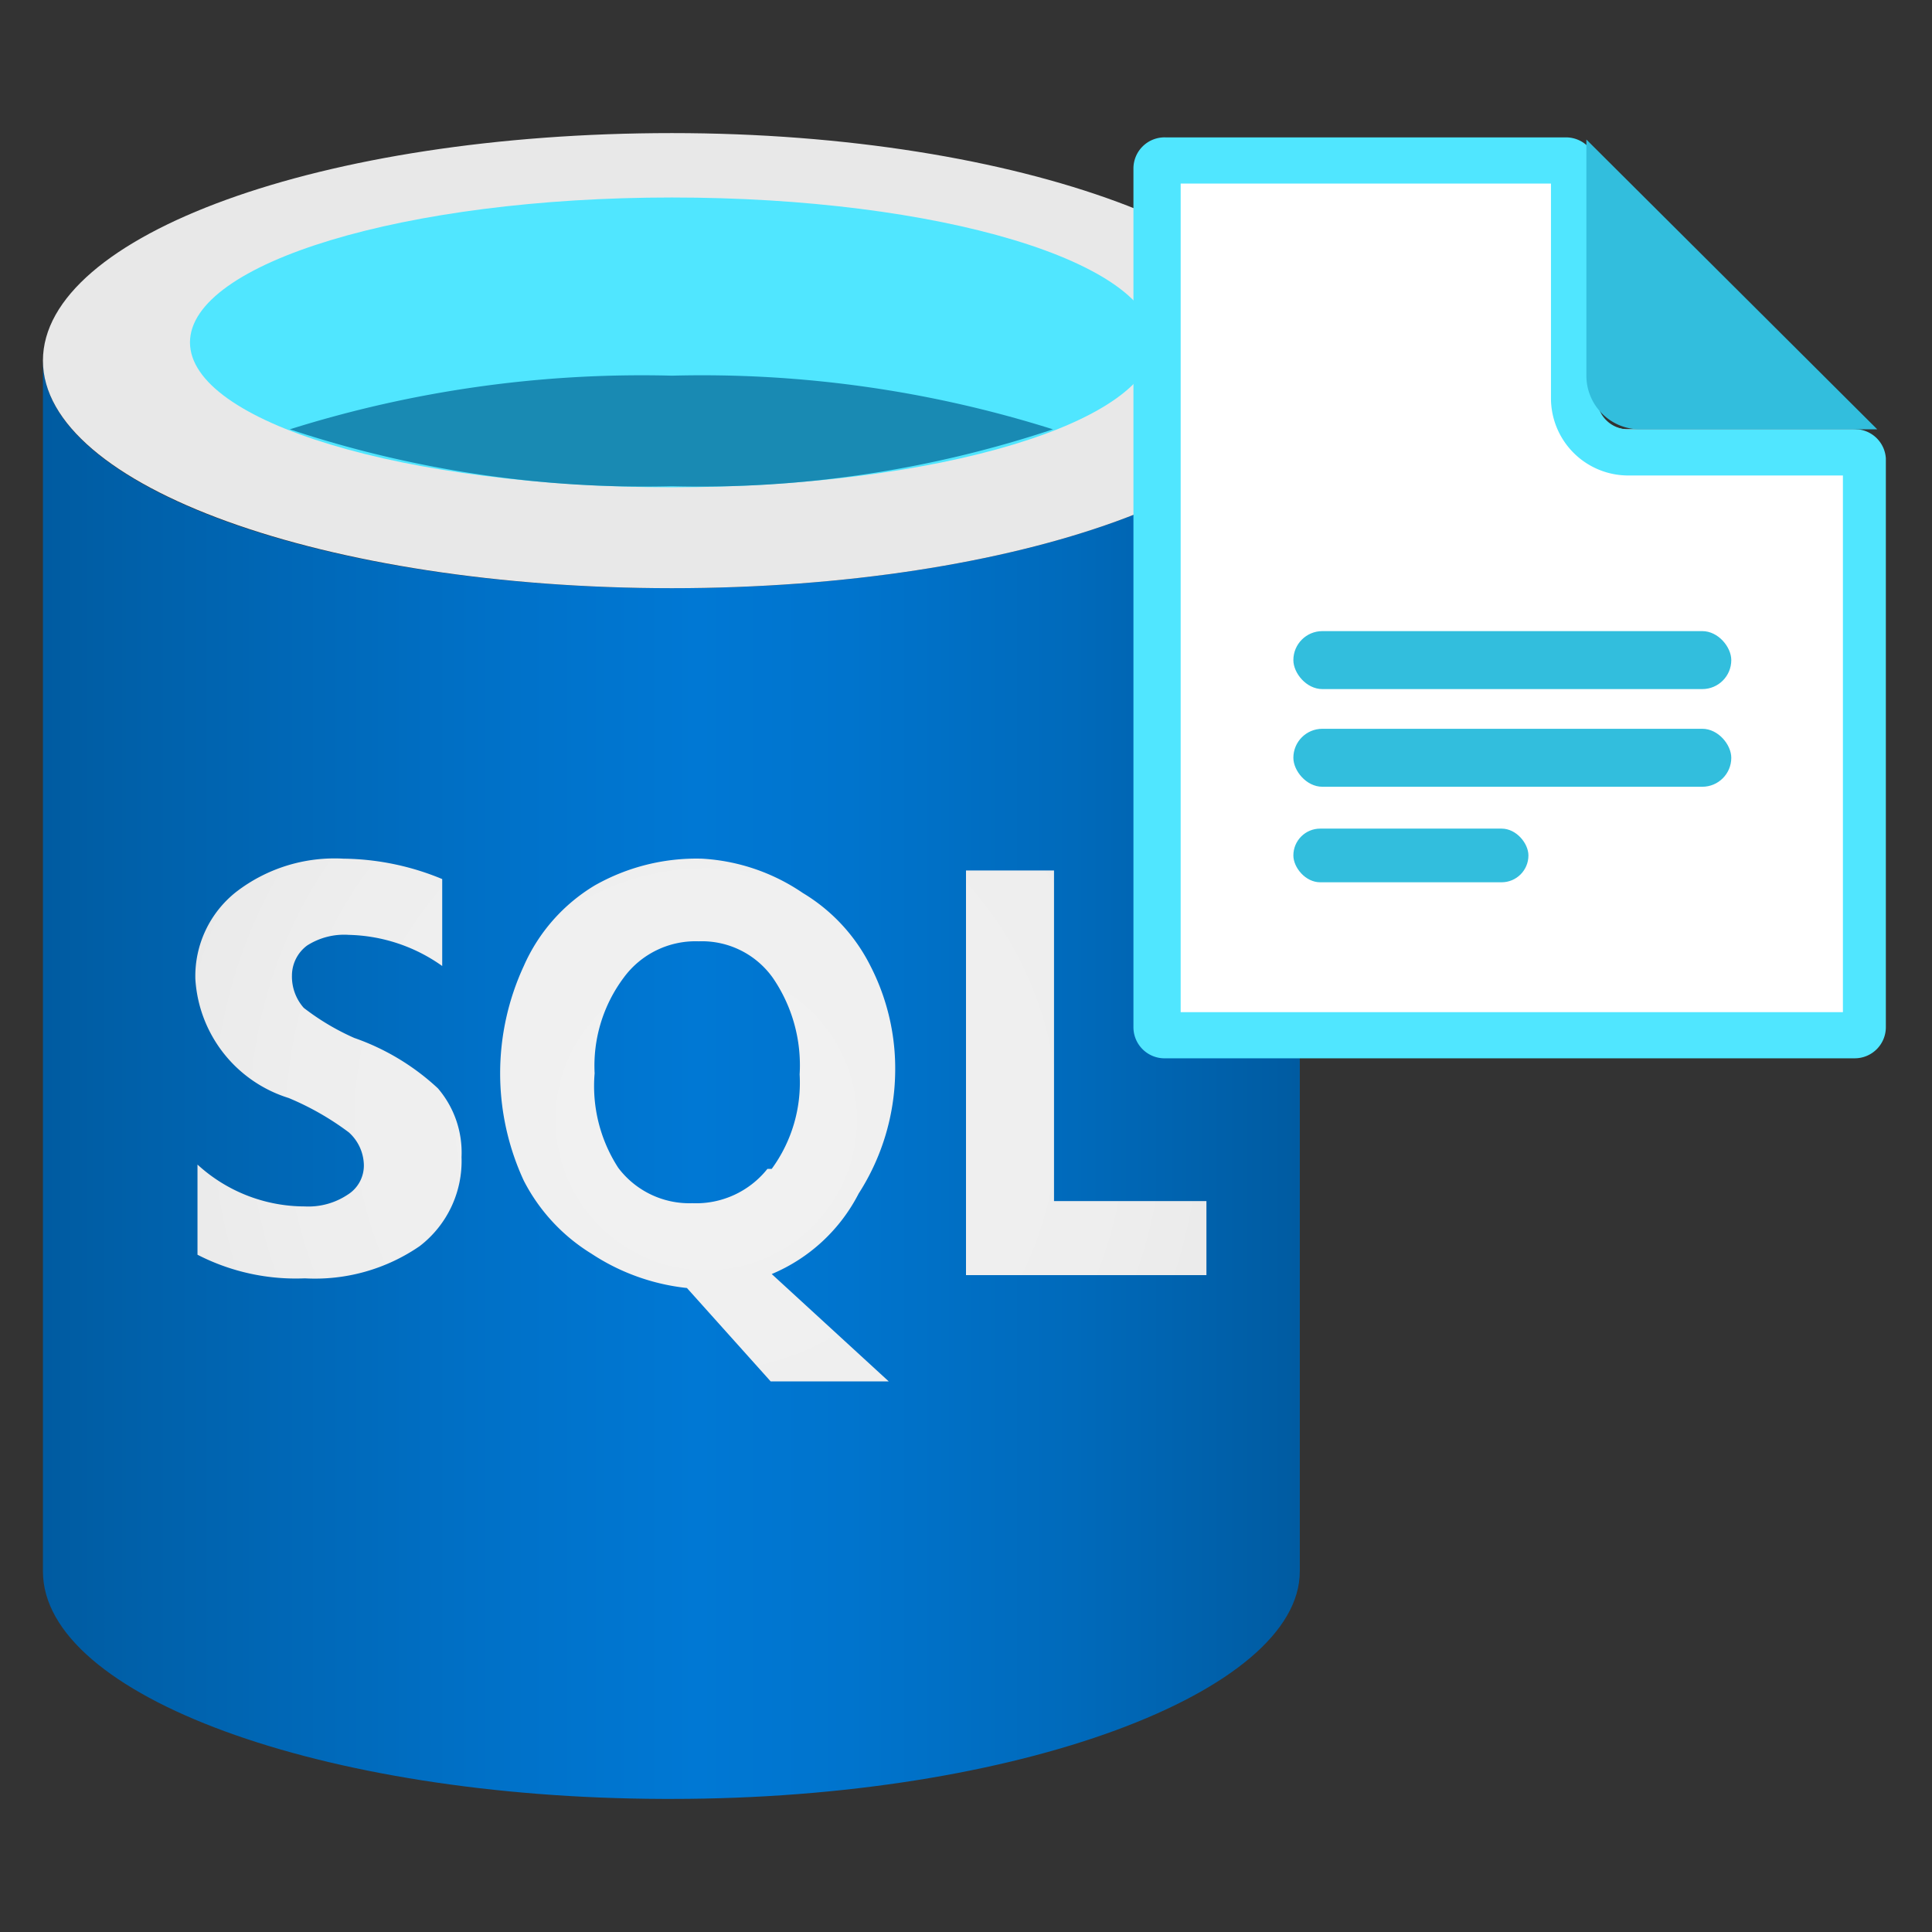
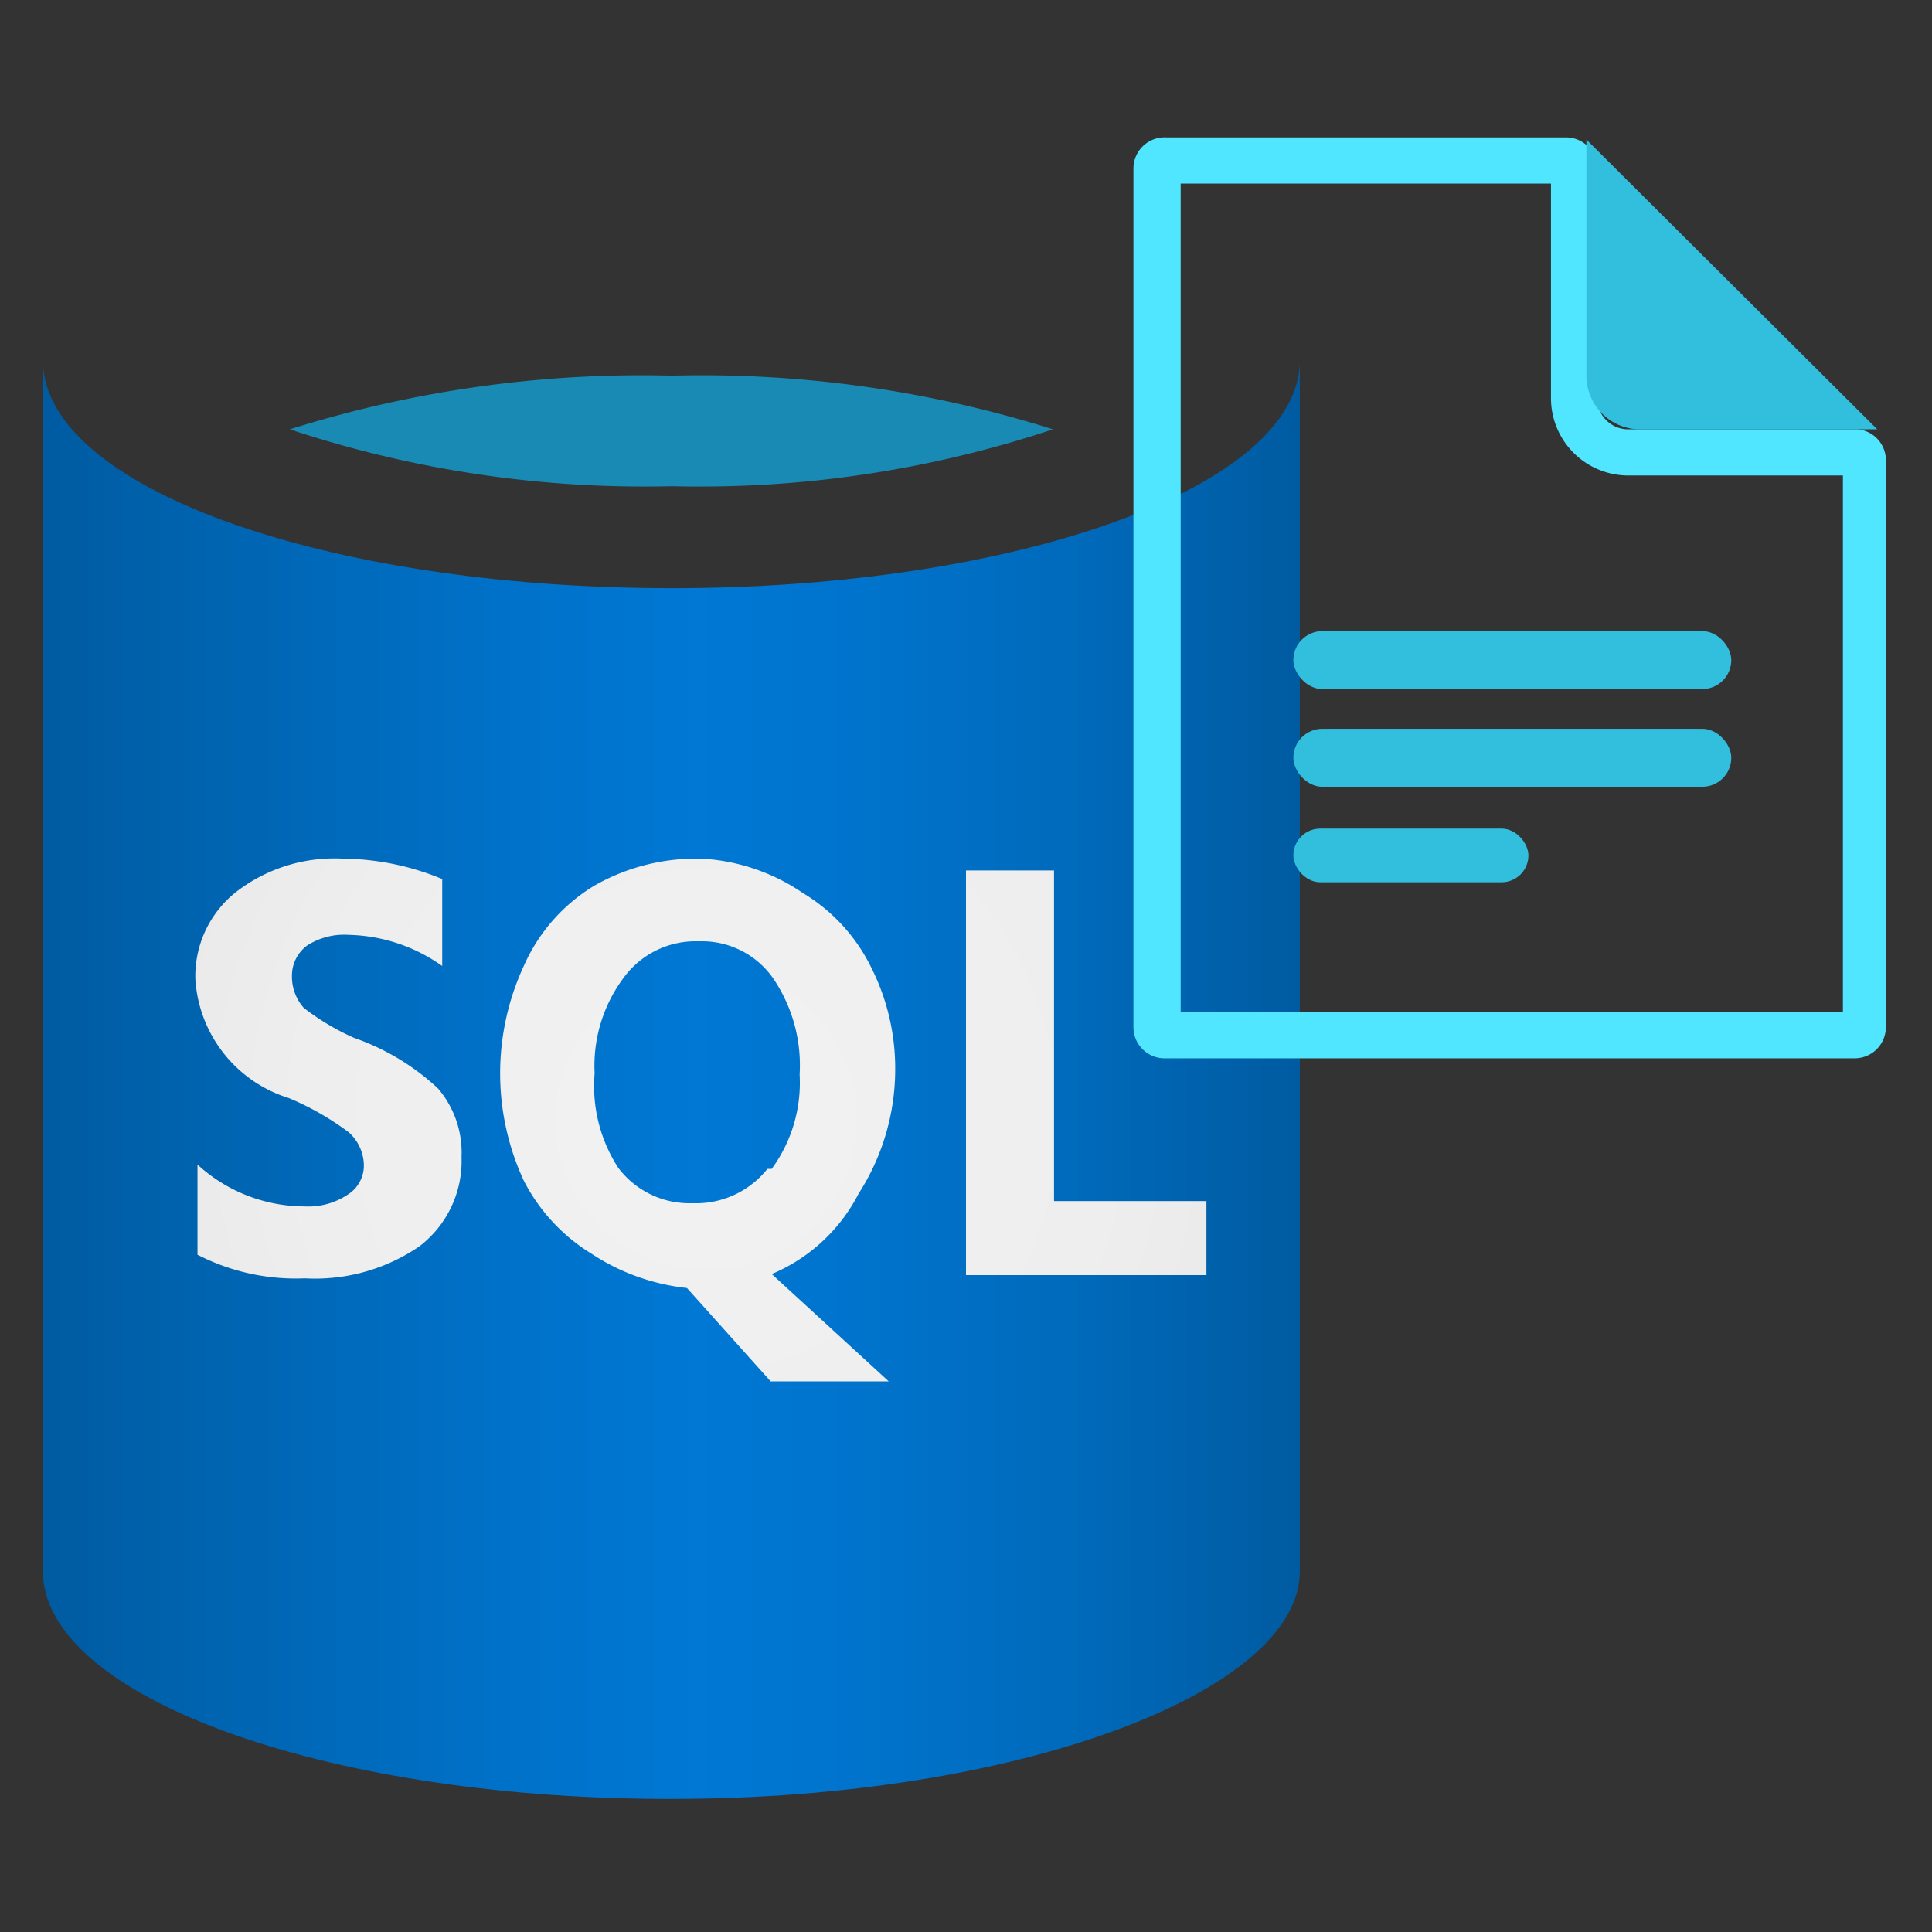
<svg xmlns="http://www.w3.org/2000/svg" viewBox="0 0 18 18">
  <rect x="0" y="0" width="18" height="18" fill="#333333" stroke="none" />
  <defs>
    <radialGradient id="b" cx="6.58" cy="10.43" r="6.46" gradientUnits="userSpaceOnUse">
      <stop offset="0" stop-color="#f2f2f2" />
      <stop offset=".58" stop-color="#eee" />
      <stop offset="1" stop-color="#e6e6e6" />
    </radialGradient>
    <linearGradient id="a" x1=".4" y1="10.06" x2="12.11" y2="10.06" gradientUnits="userSpaceOnUse">
      <stop offset="0" stop-color="#005ba1" />
      <stop offset=".07" stop-color="#0060a9" />
      <stop offset=".36" stop-color="#0071c8" />
      <stop offset=".52" stop-color="#0078d4" />
      <stop offset=".64" stop-color="#0074cd" />
      <stop offset=".82" stop-color="#006abb" />
      <stop offset="1" stop-color="#005ba1" />
    </linearGradient>
  </defs>
  <path d="M6.26 5.48C3 5.48.4 4.53.4 3.36v11.28c0 1.16 2.6 2.11 5.78 2.12h.08c3.23 0 5.85-1 5.85-2.12V3.36c0 1.17-2.62 2.12-5.85 2.12z" fill="url(#a)" />
-   <path d="M12.11 3.36c0 1.17-2.62 2.12-5.85 2.12S.4 4.53.4 3.36 3 1.24 6.26 1.24s5.85 1 5.85 2.12" fill="#e8e8e8" />
-   <path d="M10.75 3.19c0 .74-2 1.35-4.49 1.35s-4.49-.61-4.49-1.35 2-1.35 4.49-1.35 4.49.6 4.49 1.35" fill="#50e6ff" />
  <path d="M6.26 3.5A10.93 10.93 0 002.7 4a10.48 10.48 0 003.56.53A10.41 10.41 0 009.81 4a10.86 10.86 0 00-3.55-.5z" fill="#198ab3" />
  <path d="M9.82 11.19V8.11H9v3.77h2.24v-.69zM3.3 9.67a2.26 2.26 0 01-.47-.28.44.44 0 01-.11-.3.35.35 0 01.14-.28.64.64 0 01.39-.1 1.56 1.56 0 01.87.29v-.81A2.46 2.46 0 003.2 8a1.5 1.5 0 00-1 .31 1 1 0 00-.38.81 1.24 1.24 0 00.87 1.11 2.6 2.6 0 01.56.32.42.42 0 01.14.3.32.32 0 01-.15.28.66.66 0 01-.4.11 1.48 1.48 0 01-1-.39v.84a2 2 0 001 .22 1.72 1.72 0 001.07-.3 1 1 0 00.39-.83.92.92 0 00-.22-.64 2.21 2.21 0 00-.78-.47zM8 11.12A2.14 2.14 0 008.34 10a2.09 2.09 0 00-.23-1 1.66 1.66 0 00-.63-.68A1.85 1.85 0 006.54 8a1.92 1.92 0 00-1 .25 1.65 1.65 0 00-.66.75 2.38 2.38 0 000 2 1.72 1.72 0 00.63.68 2 2 0 00.89.32l.78.87h1.1l-1.09-1a1.61 1.61 0 00.81-.75zm-.85-.23a.85.85 0 01-.7.32.83.83 0 01-.69-.33 1.4 1.4 0 01-.22-.88 1.37 1.37 0 01.27-.89.83.83 0 01.7-.34.81.81 0 01.69.34 1.44 1.44 0 01.25.9 1.36 1.36 0 01-.26.88z" fill="url(#b)" />
-   <path d="M14.58 1.34h-3.65a.29.29 0 00-.29.29V9.5a.29.29 0 00.29.29h6.33a.29.29 0 00.29-.29V4.29a.29.29 0 00-.29-.29h-2.1a.29.29 0 01-.29-.29V1.63a.29.29 0 00-.29-.29z" fill="#fff" />
  <path d="M14.45 1.71v2a.72.72 0 00.72.72h2v5H11V1.71h3.42m.14-.43h-3.7a.29.29 0 00-.3.29v8a.29.29 0 00.3.29h6.42a.29.29 0 00.29-.29v-5.3a.29.29 0 00-.26-.27h-2.14a.29.29 0 01-.29-.29V1.57a.29.29 0 00-.29-.29z" fill="#50e6ff" />
  <path d="M17.49 4l-2.71-2.7v2.2a.5.5 0 00.49.5z" fill="#32bedd" />
  <rect x="12.05" y="5.88" width="4.08" height=".54" rx=".27" fill="#32bedd" />
  <rect x="12.05" y="6.79" width="4.08" height=".54" rx=".27" fill="#32bedd" />
  <rect x="12.05" y="7.72" width="2.19" height=".5" rx=".25" fill="#32bedd" />
</svg>